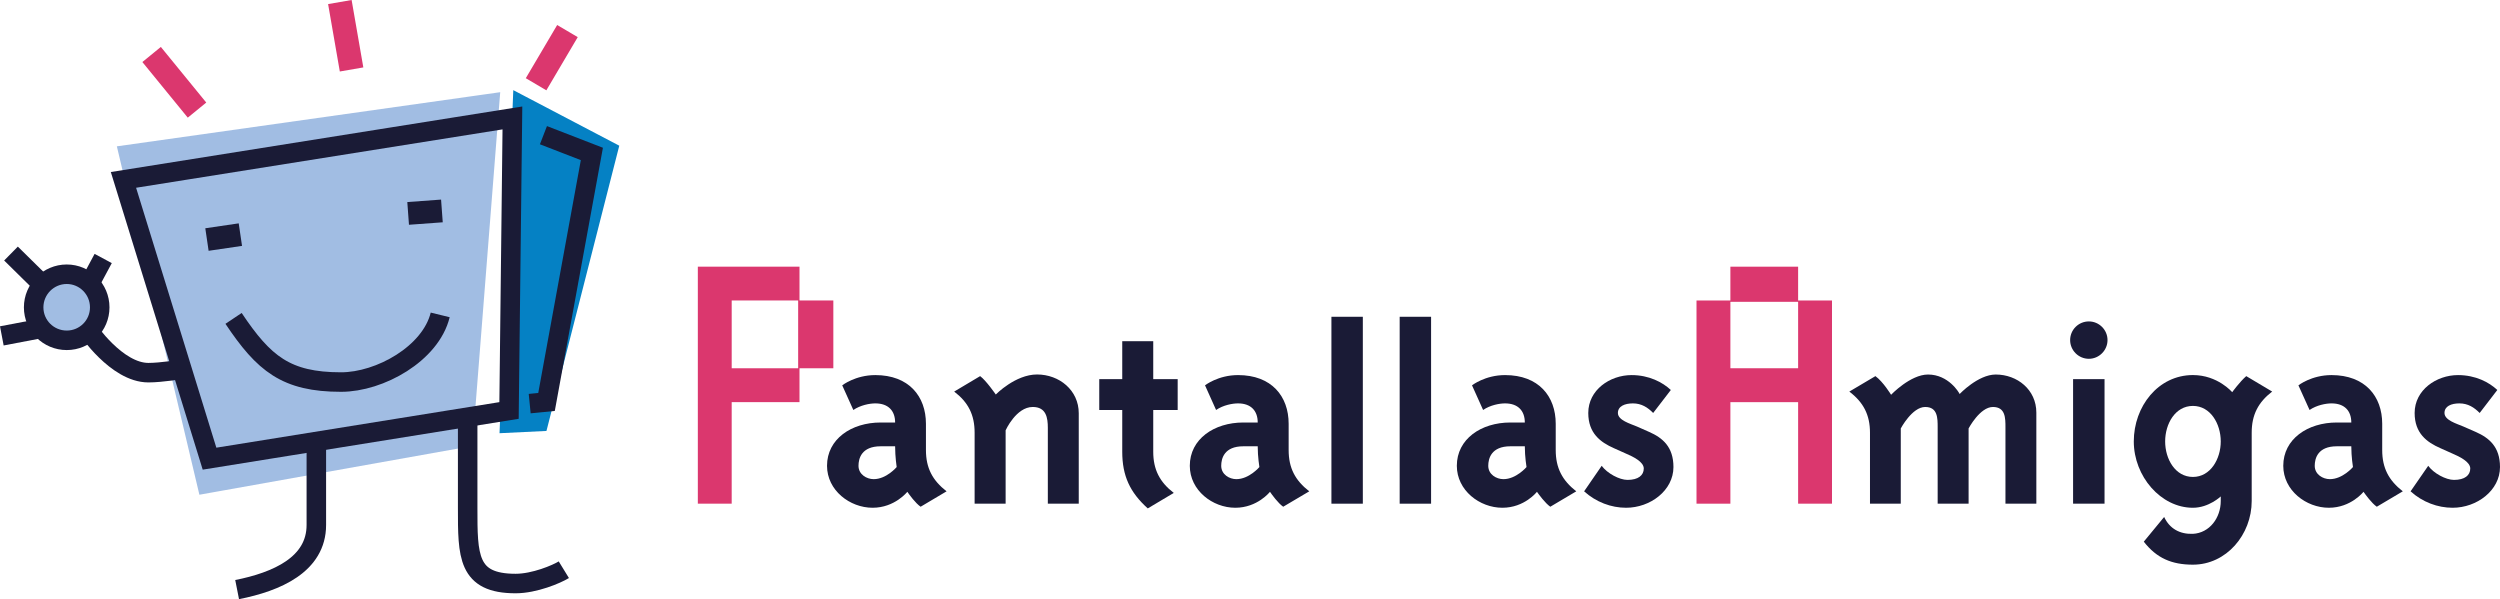
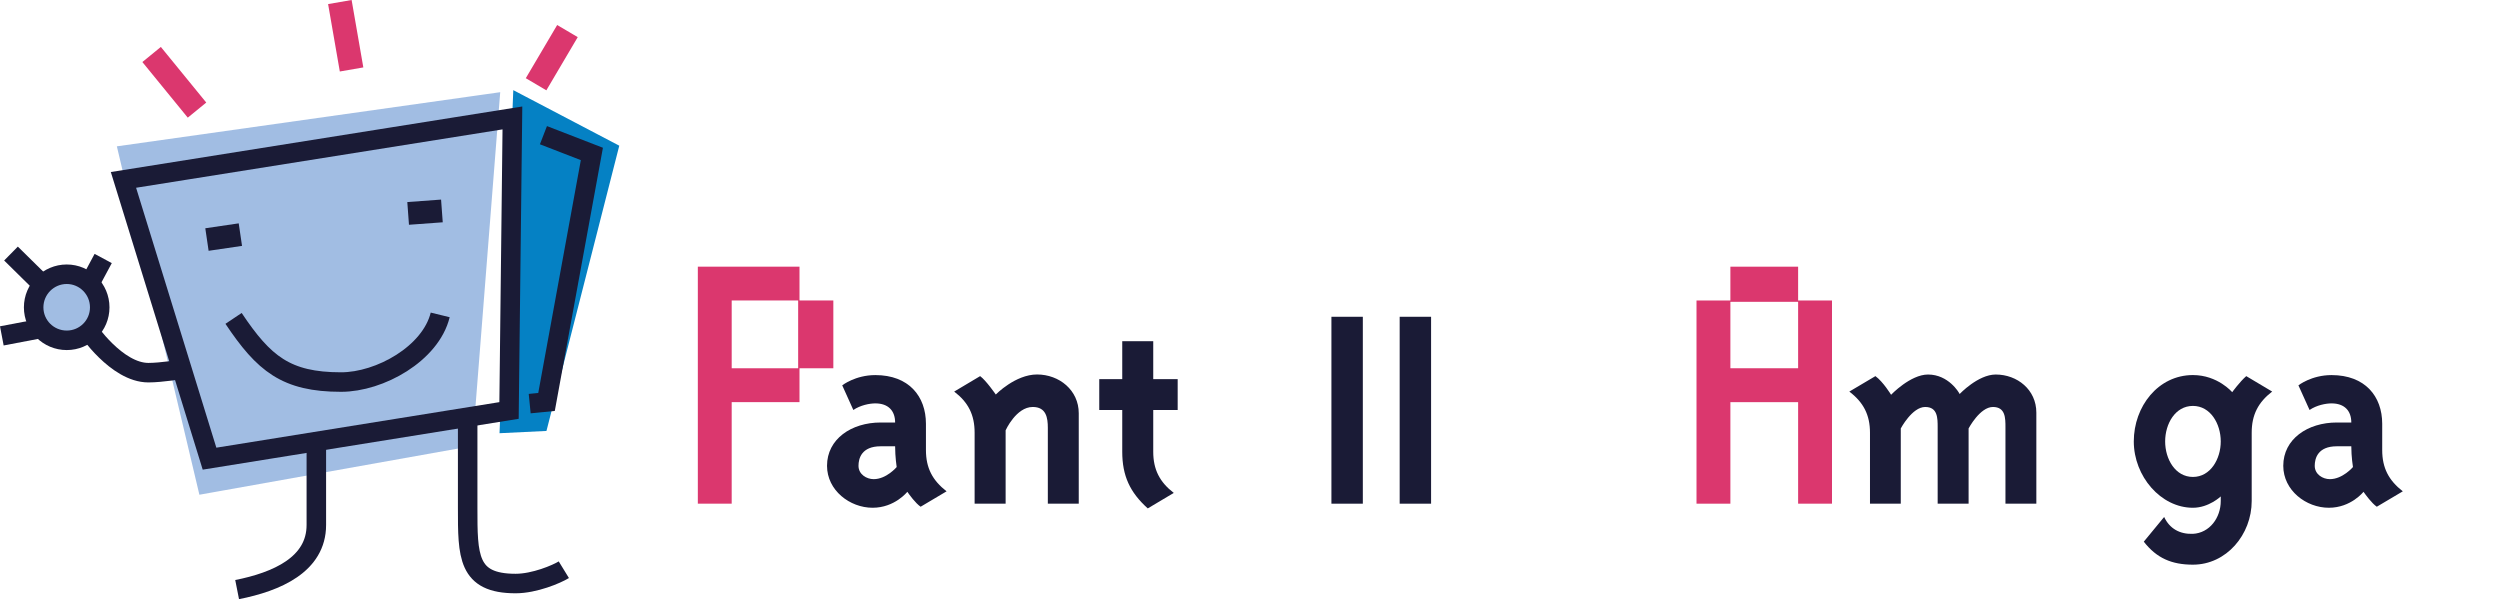
<svg xmlns="http://www.w3.org/2000/svg" version="1.1" id="Capa_1" x="0px" y="0px" width="468.342px" height="112.244px" viewBox="0 0 468.342 112.244" enable-background="new 0 0 468.342 112.244" xml:space="preserve">
  <g>
    <g>
      <path fill-rule="evenodd" clip-rule="evenodd" fill="#DB376E" d="M149.523,56.293h-12.45v12.693h12.45V56.293z M149.776,68.986    v6.344h-12.703v19.027h-6.343V49.958h19.046v6.334h6.339v12.693H149.776z" />
      <path fill-rule="evenodd" clip-rule="evenodd" fill="#1A1B36" d="M167.689,83.605c0,1.989,0.291,3.891,0.291,3.891    s-1.912,2.267-4.309,2.267c-1.312,0-2.843-0.884-2.843-2.501c0-1.371,0.559-3.656,4.158-3.656    C165.193,83.605,167.689,83.605,167.689,83.605 M173.463,84.312v-4.924c0-5.141-3.201-9.12-9.482-9.12    c-3.766,0-6.201,1.92-6.201,1.92l2.081,4.616c1.333-0.902,3.045-1.234,4.12-1.234c2.433,0,3.708,1.39,3.708,3.58    c0,0-1.825,0-2.703,0c-5.481,0-10.053,3.09-10.053,8.111c0,4.606,4.279,7.86,8.536,7.86c4.159,0,6.508-2.989,6.508-2.989    c0.347,0.5,1.518,2.133,2.492,2.798l4.86-2.886C174.688,89.988,173.463,87.676,173.463,84.312z" />
      <path fill="#1A1B36" d="M182.582,81.061v13.297h5.809V80.613c0,0,1.968-4.372,5.078-4.372c2.529,0,2.828,2.028,2.828,3.915v14.201    h5.792v-16.94c0-4.32-3.65-7.264-7.815-7.264c-4.068,0-7.726,3.754-7.726,3.754s-1.827-2.646-2.933-3.446l-4.861,2.895    C181.392,75.372,182.582,77.709,182.582,81.061" />
      <path fill="#1A1B36" d="M216.044,84.62v-7.815h4.578v-5.78h-4.578v-7.108h-5.806v7.108h-4.307v5.78h4.307v7.815    c0,4.521,1.437,7.614,4.781,10.624l4.872-2.903C217.258,90.314,216.044,87.969,216.044,84.62" />
-       <path fill-rule="evenodd" clip-rule="evenodd" fill="#1A1B36" d="M235.616,83.605c0,1.989,0.314,3.891,0.314,3.891    s-1.926,2.267-4.318,2.267c-1.315,0-2.833-0.884-2.833-2.501c0-1.371,0.563-3.656,4.146-3.656    C233.142,83.605,235.616,83.605,235.616,83.605 M241.411,84.312v-4.924c0-5.141-3.188-9.12-9.481-9.12    c-3.754,0-6.185,1.92-6.185,1.92l2.073,4.616c1.315-0.902,3.033-1.234,4.112-1.234c2.422,0,3.687,1.39,3.687,3.58    c0,0-1.811,0-2.69,0c-5.463,0-10.033,3.09-10.033,8.111c0,4.606,4.26,7.86,8.523,7.86c4.161,0,6.495-2.989,6.495-2.989    c0.341,0.5,1.513,2.133,2.479,2.798l4.881-2.886C242.629,89.988,241.411,87.676,241.411,84.312z" />
      <rect x="249.424" y="59.343" fill="#1A1B36" width="5.884" height="35.015" />
      <rect x="262.209" y="59.343" fill="#1A1B36" width="5.885" height="35.015" />
-       <path fill-rule="evenodd" clip-rule="evenodd" fill="#1A1B36" d="M285.655,83.605c0,1.989,0.318,3.891,0.318,3.891    s-1.931,2.267-4.325,2.267c-1.325,0-2.843-0.884-2.843-2.501c0-1.371,0.573-3.656,4.144-3.656    C283.171,83.605,285.655,83.605,285.655,83.605 M291.444,84.312v-4.924c0-5.141-3.186-9.12-9.494-9.12    c-3.748,0-6.187,1.92-6.187,1.92l2.078,4.616c1.312-0.902,3.039-1.234,4.108-1.234c2.436,0,3.705,1.39,3.705,3.58    c0,0-1.834,0-2.706,0c-5.474,0-10.03,3.09-10.03,8.111c0,4.606,4.262,7.86,8.528,7.86c4.171,0,6.48-2.989,6.48-2.989    c0.354,0.5,1.545,2.133,2.502,2.798l4.864-2.886C292.666,89.988,291.444,87.676,291.444,84.312z" />
-       <path fill="#1A1B36" d="M302.342,83.962l2.284,1.023c1.282,0.546,3.313,1.521,3.313,2.782c0,1.264-1.021,2.136-3.044,2.136    c-1.52,0-3.806-1.226-4.839-2.642l-3.292,4.783c2.247,2.026,5.071,3.077,7.861,3.077c4.563,0,8.874-3.254,8.874-7.626    c0-3.781-2.021-5.473-4.566-6.588l-2.272-1.005c-1.267-0.539-3.568-1.167-3.568-2.538c0-1.265,1.284-1.795,2.815-1.795    c1.613,0,2.789,0.768,3.792,1.795l3.309-4.306c-1.529-1.438-4.075-2.791-7.349-2.791c-4.075,0-8.117,2.791-8.117,7.097    C297.543,81.164,299.821,82.847,302.342,83.962" />
      <path fill-rule="evenodd" clip-rule="evenodd" fill="#DB376E" d="M336.854,49.958v6.334h6.347v38.064h-6.347V75.339h-12.689    v19.019h-6.347V56.293h6.347v-6.334H336.854 M336.854,56.543h-12.689v12.443h12.689V56.543z" />
      <path fill="#1A1B36" d="M367.11,73.815c-0.092-0.259-2.079-3.653-5.92-3.653c-3.311,0-6.921,3.794-6.921,3.794    s-1.472-2.426-2.933-3.495l-4.888,2.895c2.642,2.017,3.87,4.354,3.87,7.705v13.297h5.768V80.263c0,0,2.13-4.021,4.574-4.021    c2.336,0,2.336,2.077,2.336,3.812v14.305h5.795V80.263c0,0,2.118-4.021,4.556-4.021c2.349,0,2.349,2.077,2.349,3.812v14.305h5.786    V77.301c0-4.296-3.569-7.139-7.611-7.139C370.562,70.162,367.11,73.815,367.11,73.815" />
-       <path fill-rule="evenodd" clip-rule="evenodd" fill="#1A1B36" d="M388.364,94.357h5.894V71.024h-5.894V94.357z M394.815,63.712    c0-1.935-1.587-3.498-3.494-3.498c-1.933,0-3.508,1.563-3.508,3.498c0,1.923,1.575,3.504,3.508,3.504    C393.228,67.216,394.815,65.635,394.815,63.712z" />
      <path fill-rule="evenodd" clip-rule="evenodd" fill="#1A1B36" d="M416.029,82.7c0,3.294-1.927,6.648-5.213,6.648    c-3.313,0-5.203-3.354-5.203-6.648c0-3.312,1.89-6.657,5.203-6.657C414.102,76.043,416.029,79.389,416.029,82.7 M416.029,92.999    v0.853c0,3.147-2.079,5.987-5.213,6.155c-2.445,0.094-4.371-0.966-5.392-3.16l-3.812,4.628c2.402,3.087,5.231,4.309,9.203,4.309    c6.273,0,11.011-5.624,11.011-11.932V81.061c0-3.352,1.215-5.688,3.835-7.708l-4.856-2.892c-1.224,1.069-2.633,3.01-2.633,3.01    s-2.704-3.208-7.356-3.208c-6.515,0-11.079,5.874-11.079,12.438c0,6.526,5.064,12.422,11.079,12.422    C413.805,95.122,416.029,92.999,416.029,92.999z" />
      <path fill-rule="evenodd" clip-rule="evenodd" fill="#1A1B36" d="M440.485,83.605c0,1.989,0.311,3.891,0.311,3.891    s-1.923,2.267-4.326,2.267c-1.311,0-2.836-0.884-2.836-2.501c0-1.371,0.555-3.656,4.146-3.656    C437.999,83.605,440.485,83.605,440.485,83.605 M446.275,84.312v-4.924c0-5.141-3.208-9.12-9.5-9.12    c-3.761,0-6.197,1.92-6.197,1.92l2.086,4.616c1.323-0.902,3.048-1.234,4.111-1.234c2.445,0,3.71,1.39,3.71,3.58    c0,0-1.822,0-2.706,0c-5.466,0-10.039,3.09-10.039,8.111c0,4.606,4.274,7.86,8.537,7.86c4.157,0,6.493-2.989,6.493-2.989    c0.354,0.5,1.526,2.133,2.492,2.798l4.869-2.886C447.501,89.988,446.275,87.676,446.275,84.312z" />
-       <path fill="#1A1B36" d="M457.18,83.962l2.286,1.023c1.268,0.546,3.304,1.521,3.304,2.782c0,1.264-1.019,2.136-3.051,2.136    c-1.505,0-3.804-1.226-4.823-2.642l-3.306,4.783c2.236,2.026,5.084,3.077,7.876,3.077c4.556,0,8.876-3.254,8.876-7.626    c0-3.781-2.024-5.473-4.57-6.588l-2.291-1.005c-1.254-0.539-3.539-1.167-3.539-2.538c0-1.265,1.26-1.795,2.792-1.795    c1.618,0,2.783,0.768,3.8,1.795l3.303-4.306c-1.519-1.438-4.064-2.791-7.358-2.791c-4.055,0-8.129,2.791-8.129,7.097    C452.349,81.164,454.628,82.847,457.18,83.962" />
    </g>
    <g>
      <polygon fill="#0581C4" points="96.598,17.646 115.465,27.537 102.004,80.278 94.07,80.662   " />
      <polygon fill="none" stroke="#0581C4" stroke-width="0.94" stroke-miterlimit="3.864" points="96.598,17.646 115.465,27.537     102.004,80.278 94.07,80.662   " />
      <polygon fill="#A1BDE3" points="22.286,27.683 37.596,92.311 88.191,83.276 93.357,17.646   " />
      <polygon fill="none" stroke="#A1BDE3" stroke-width="0.645" stroke-miterlimit="3.864" points="22.286,27.683 37.596,92.311     88.191,83.276 93.357,17.646   " />
      <polygon fill="none" stroke="#1A1B36" stroke-width="3.655" stroke-miterlimit="3.864" points="23.128,33.7 95.993,22.095     95.359,76.896 39.252,85.924   " />
      <polyline fill="none" stroke="#1A1B36" stroke-width="3.655" stroke-miterlimit="3.864" points="101.806,25.325 110.881,28.841     102.384,75.299 99.23,75.613   " />
      <path fill="none" stroke="#1A1B36" stroke-width="3.655" stroke-miterlimit="3.864" d="M87.612,77.545c0,6.94,0,10.643,0,17.568    c0,9.034-0.047,14.204,8.981,14.204c3.552,0,7.678-1.755,9.034-2.587" />
      <path fill="none" stroke="#1A1B36" stroke-width="3.655" stroke-miterlimit="3.864" d="M59.261,84.017c0,5.634,0,8.702,0,14.332    c0,7.423-7.442,10.637-14.84,12.103" />
      <path fill="none" stroke="#1A1B36" stroke-width="3.655" stroke-miterlimit="3.864" d="M43.754,59.647    c5.676,8.491,9.84,11.926,20.143,11.926c7.267,0,16.792-5.32,18.568-12.581" />
      <path fill="none" stroke="#1A1B36" stroke-width="3.655" stroke-miterlimit="3.864" d="M34.094,69.172    c0,0-3.857,0.643-6.293,0.643c-5.964,0-11.478-8.257-11.478-8.257" />
      <path fill="#A1BDE3" d="M6.304,57.579c0-3.413,2.774-6.204,6.199-6.204c3.418,0,6.179,2.791,6.179,6.204    c0,3.418-2.761,6.173-6.179,6.173C9.078,63.752,6.304,60.997,6.304,57.579z" />
      <path fill="none" stroke="#1A1B36" stroke-width="3.655" stroke-miterlimit="3.864" d="M6.304,57.579    c0-3.413,2.774-6.204,6.199-6.204c3.418,0,6.179,2.791,6.179,6.204c0,3.418-2.761,6.173-6.179,6.173    C9.078,63.752,6.304,60.997,6.304,57.579z" />
      <line fill="none" stroke="#1A1B36" stroke-width="3.655" stroke-miterlimit="3.864" x1="16.994" y1="52.783" x2="19.332" y2="48.426" />
      <line fill="none" stroke="#1A1B36" stroke-width="3.655" stroke-miterlimit="3.864" x1="7.85" y1="53.204" x2="2.061" y2="47.5" />
      <line fill="none" stroke="#1A1B36" stroke-width="3.655" stroke-miterlimit="3.864" x1="7.262" y1="61.604" x2="0.342" y2="62.923" />
      <line fill="none" stroke="#DB376E" stroke-width="4.471" stroke-miterlimit="3.864" x1="36.908" y1="20.626" x2="28.401" y2="10.206" />
      <line fill="none" stroke="#DB376E" stroke-width="4.471" stroke-miterlimit="3.864" x1="65.862" y1="13.012" x2="63.668" y2="0.383" />
      <line fill="none" stroke="#DB376E" stroke-width="4.471" stroke-miterlimit="3.864" x1="100.426" y1="15.785" x2="106.305" y2="5.821" />
      <line fill="none" stroke="#1A1B36" stroke-width="4.266" stroke-miterlimit="3.864" x1="38.77" y1="44.873" x2="45.031" y2="43.953" />
      <line fill="none" stroke="#1A1B36" stroke-width="4.266" stroke-miterlimit="3.864" x1="76.459" y1="39.98" x2="82.785" y2="39.517" />
    </g>
  </g>
</svg>